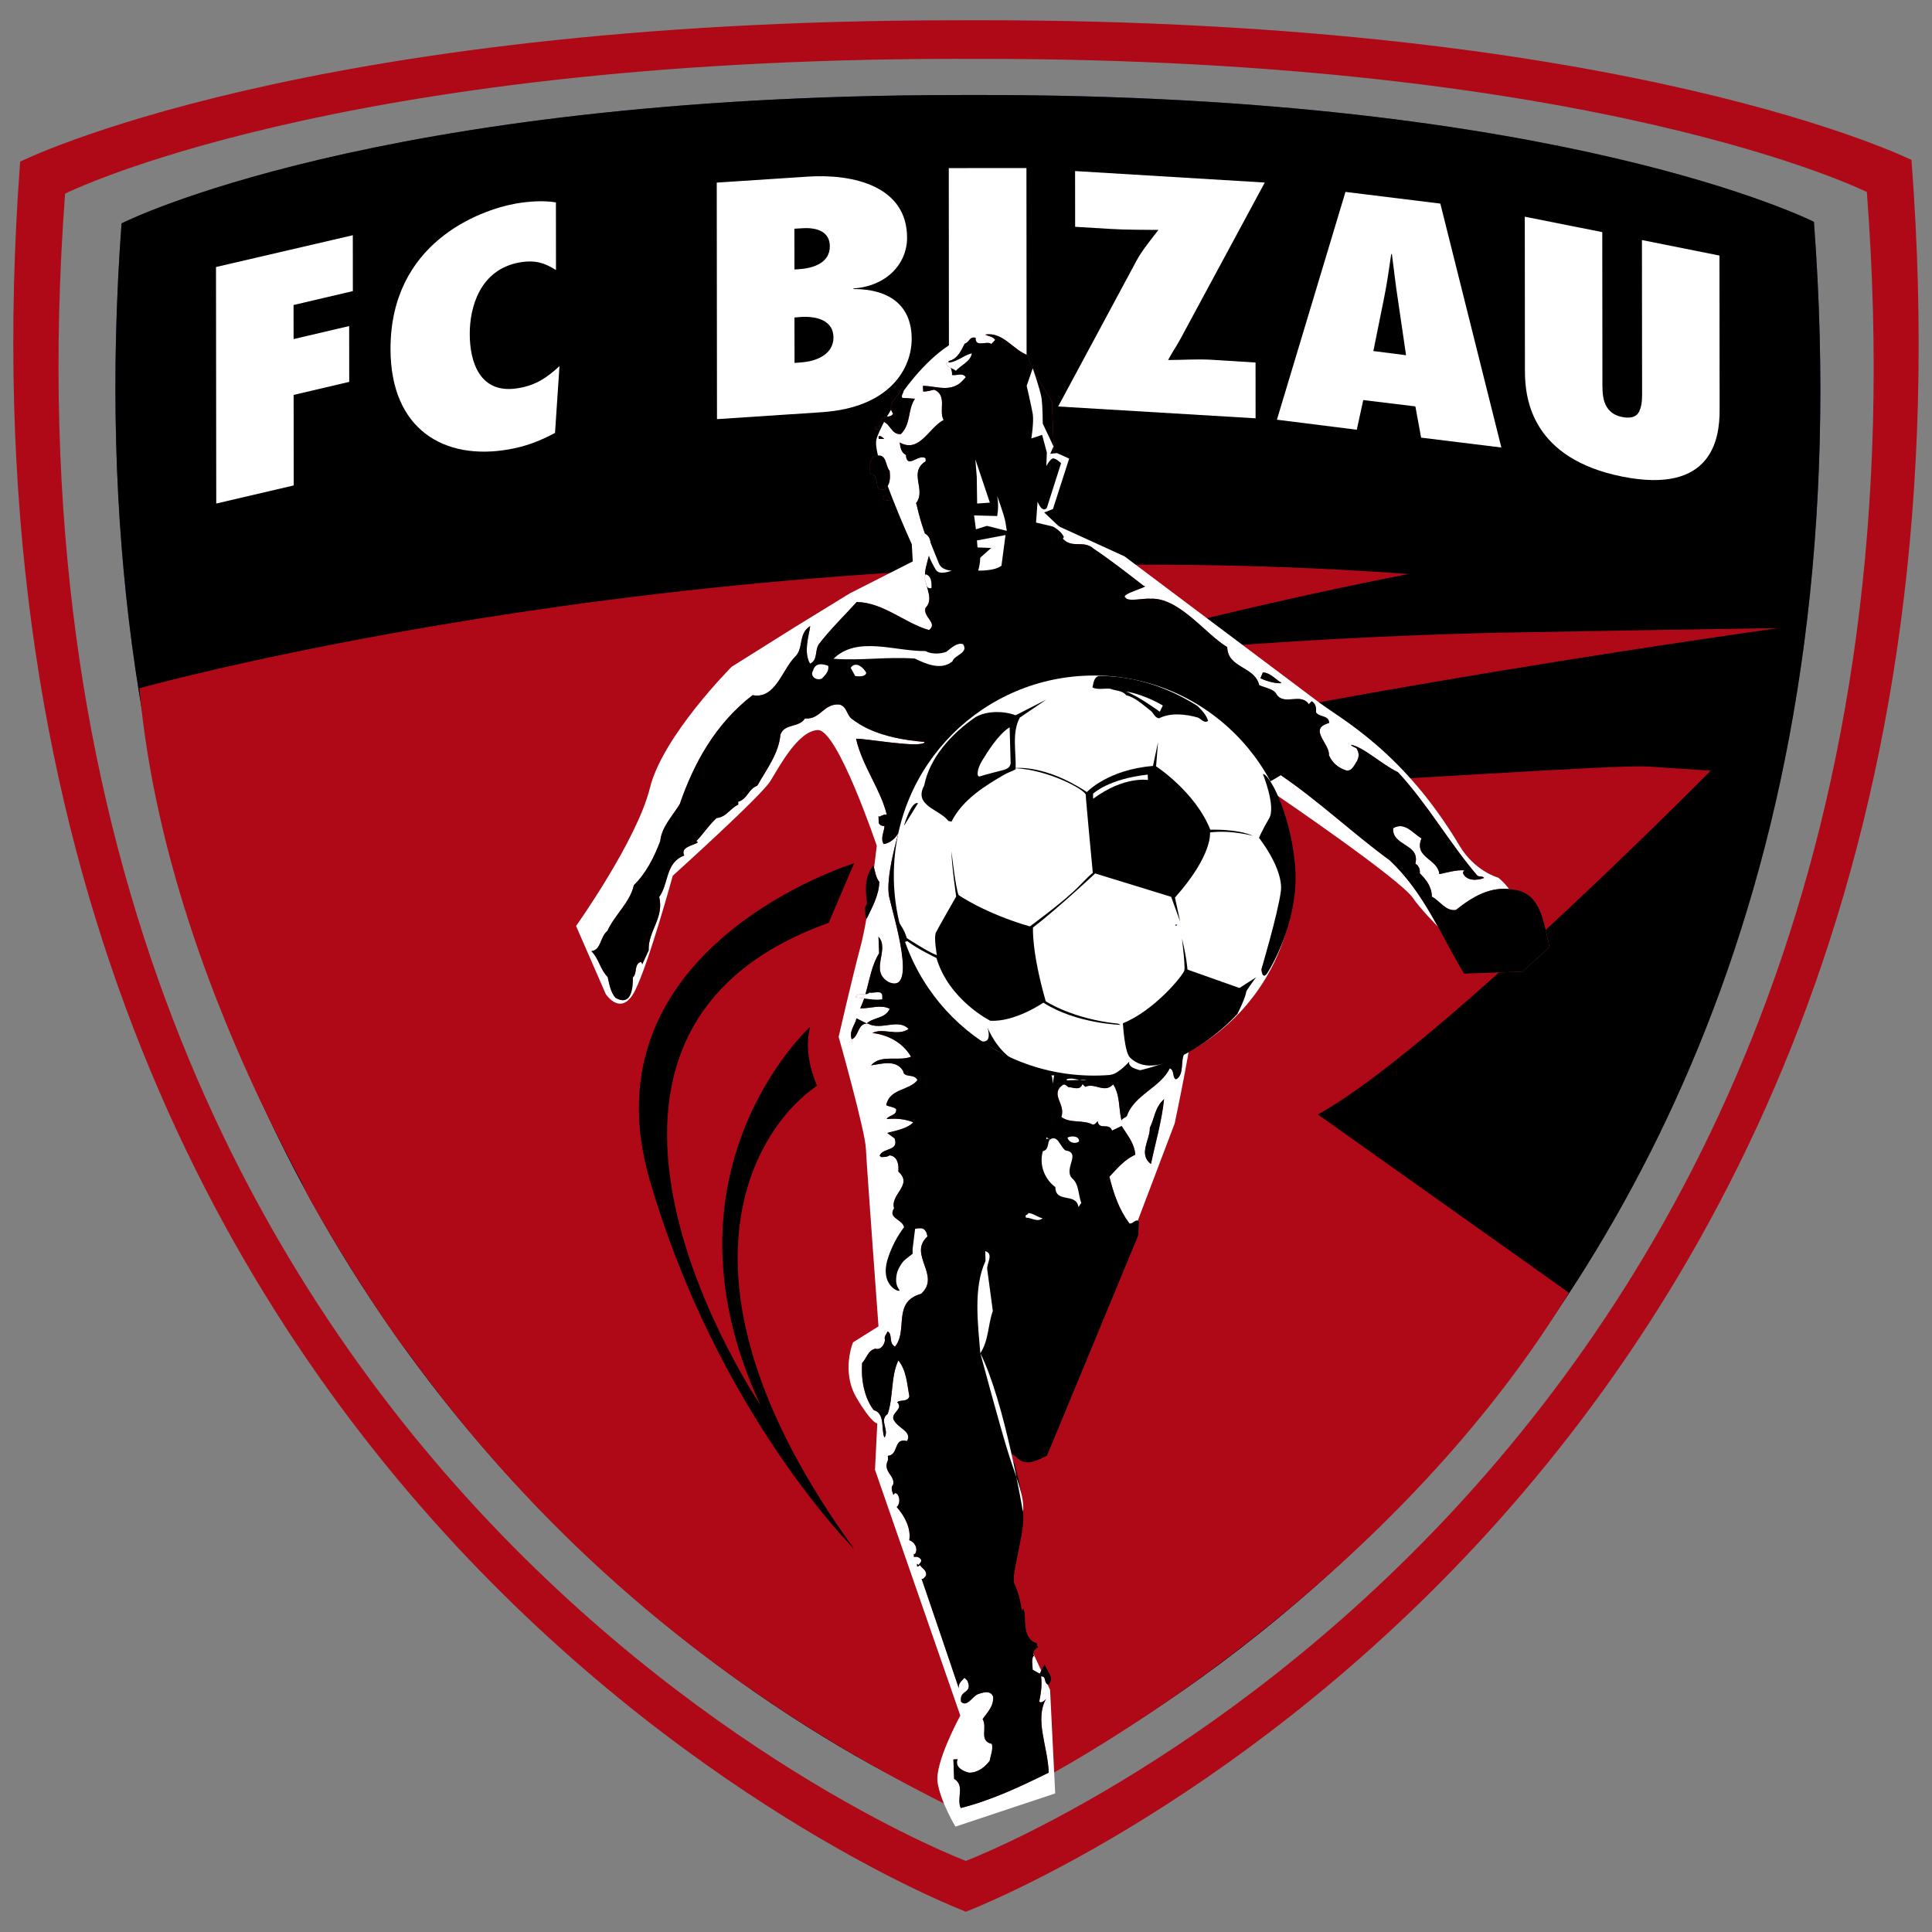
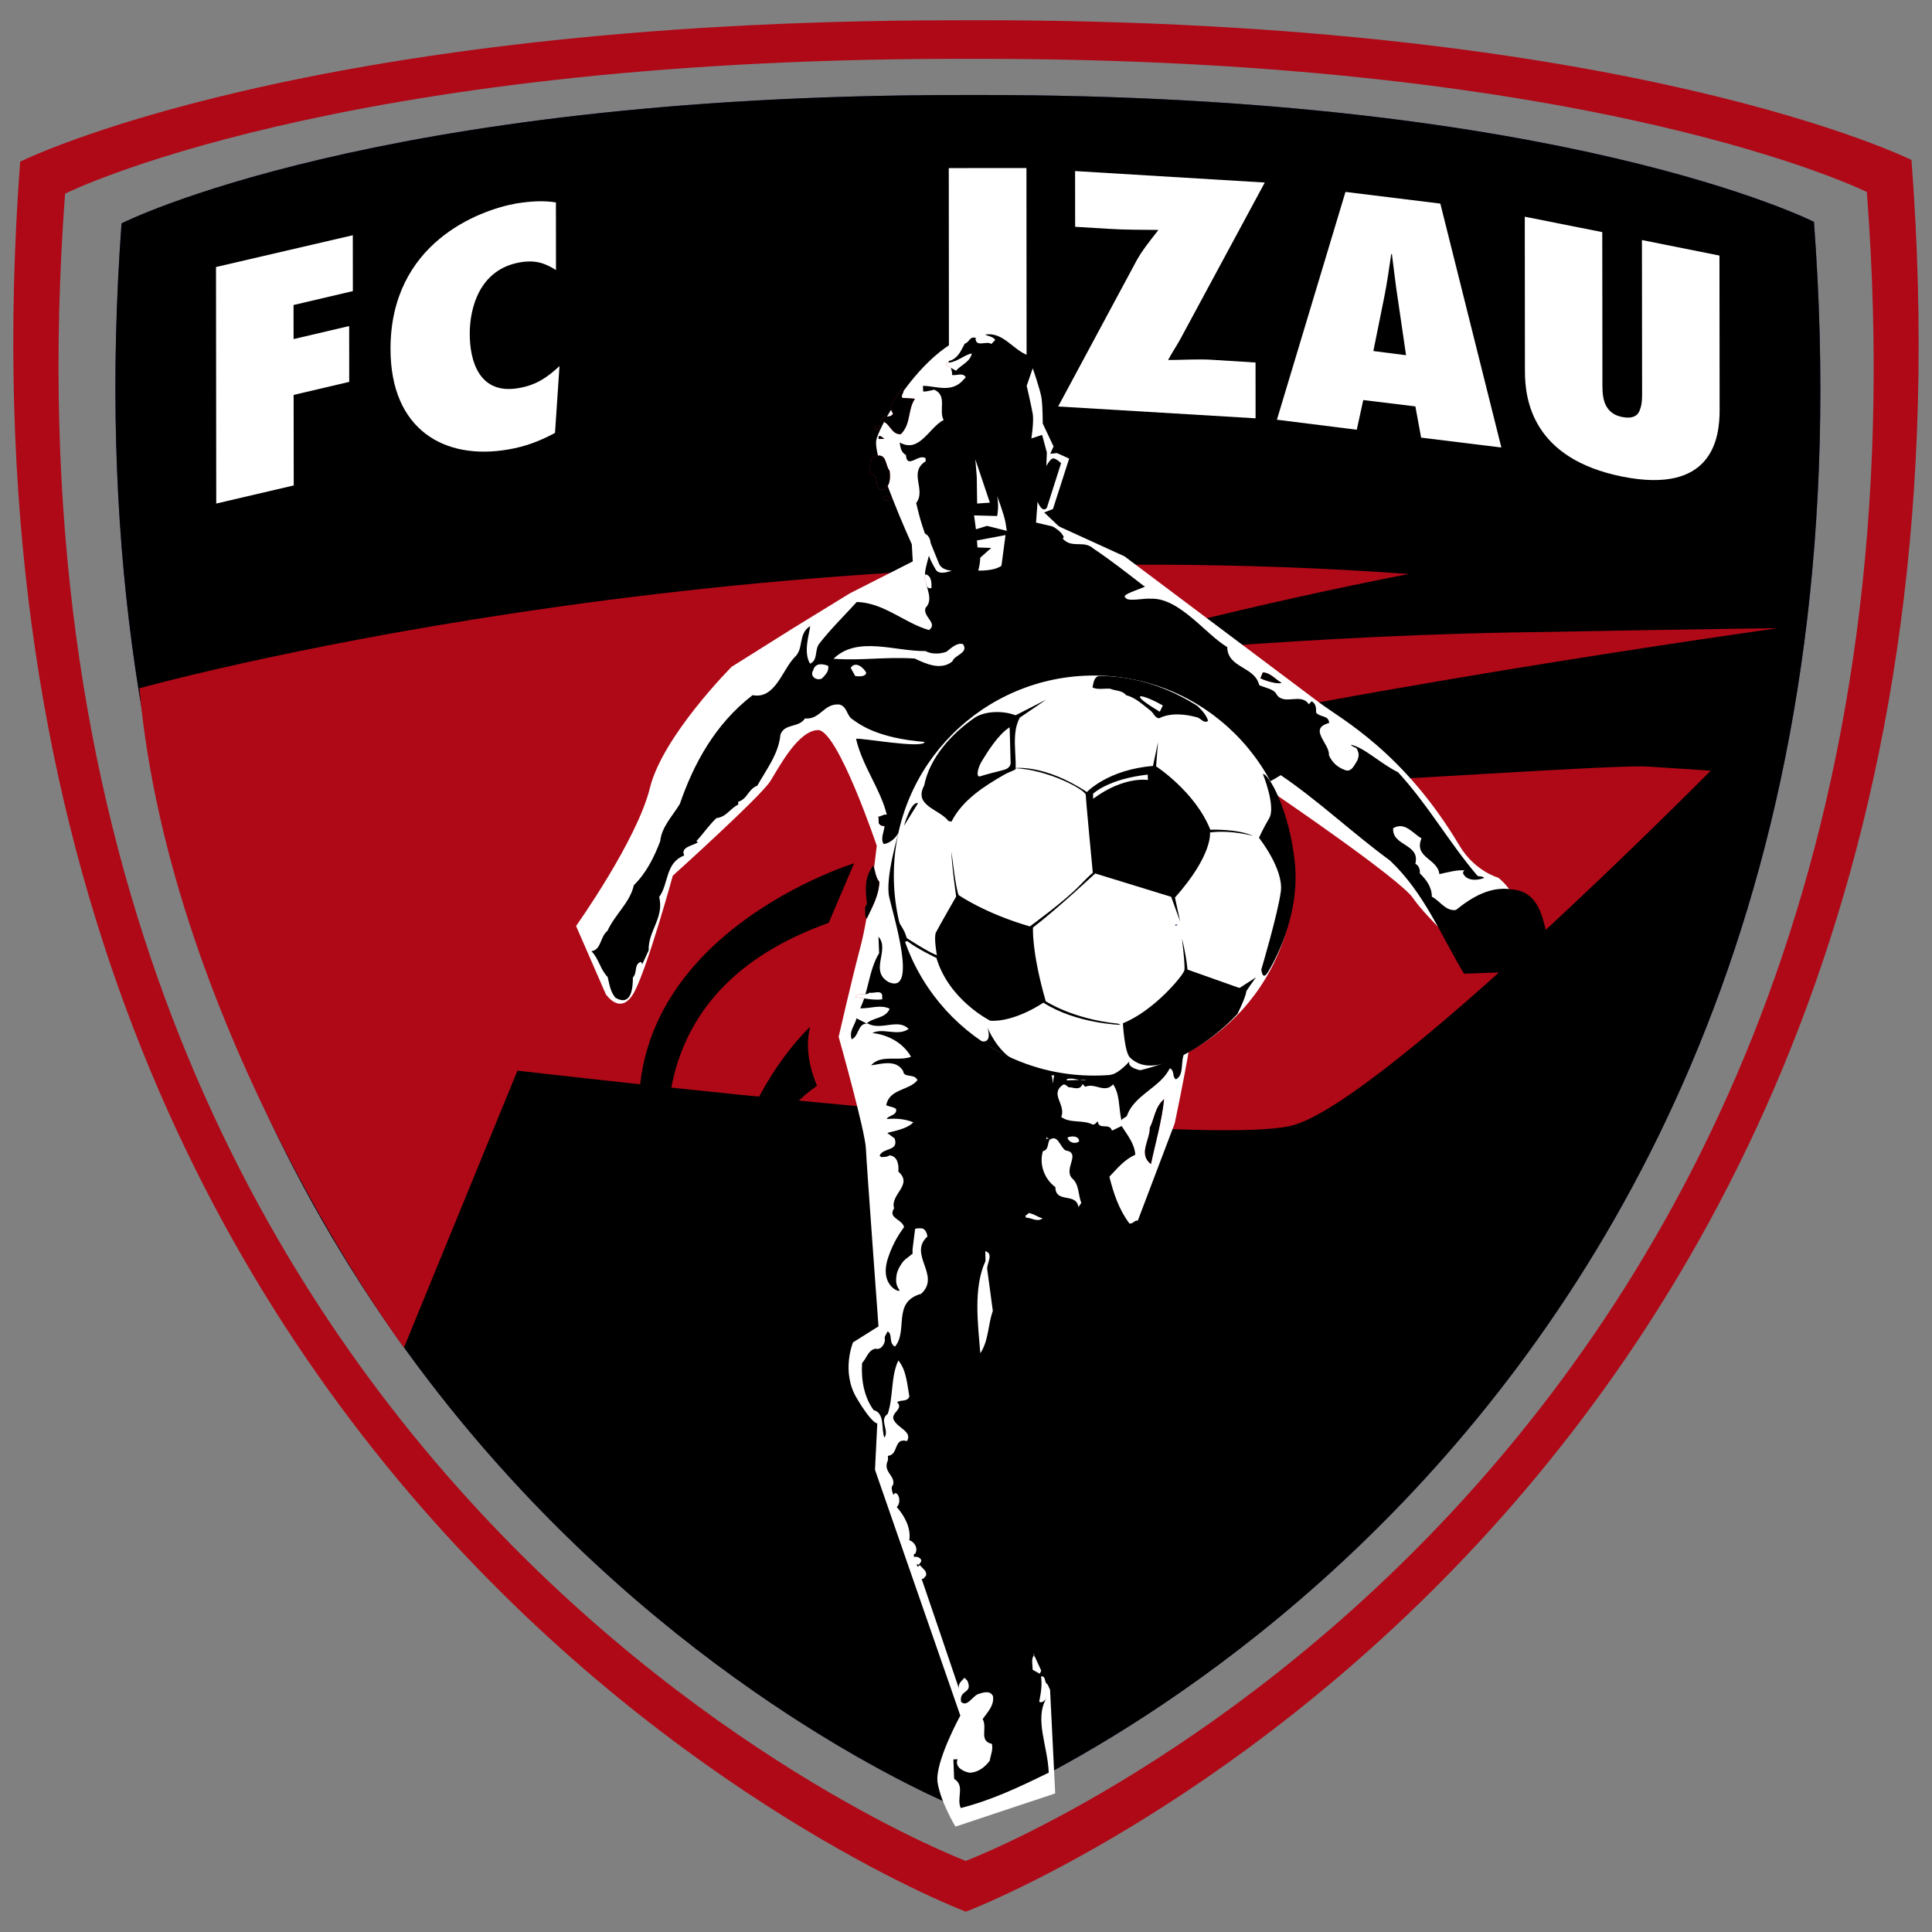
<svg xmlns="http://www.w3.org/2000/svg" version="1.1" id="Ebene_1" x="0px" y="0px" width="155.91px" height="155.91px" viewBox="0 0 155.91 155.91" enable-background="new 0 0 155.91 155.91" xml:space="preserve">
  <rect x="0" y="0" width="155.91" height="155.91" fill="#808080" stroke="none" />
  <path d="M77.326,79.458c0,0,1.988-1.199,2.928-0.779c0.949,0.436,0.352-2.23,0.352-2.23S79.338,76.499,77.326,79.458" />
  <path fill="#373A87" d="M77.175,7.669C30.113,7.71,9.809,18.026,9.809,18.026C2.52,117.264,78.105,146.207,78.105,146.207  s75.754-29.084,68.277-128.304c0,0-20.293-10.279-67.363-10.236L77.175,7.669" />
  <path d="M77.175,7.669C30.113,7.71,9.809,18.026,9.809,18.026C2.52,117.264,78.105,146.207,78.105,146.207  s75.754-29.084,68.277-128.304c0,0-20.293-10.279-67.363-10.236L77.175,7.669" />
  <path fill="#AF0917" d="M76.958,4.75C26.852,4.797,5.252,15.628,5.252,15.628c-7.776,104.163,72.688,134.544,72.688,134.544  s80.669-30.529,72.712-134.677c0,0-21.623-10.792-71.726-10.744L76.958,4.75L76.958,4.75z M78.959,1.634  c52.595-0.046,75.295,11.276,75.295,11.276c8.354,109.308-76.309,141.361-76.309,141.361S-6.522,122.375,1.625,13.047  c0,0,22.68-11.362,75.275-11.41L78.959,1.634" />
  <g>
-     <path fill="#AF0917" d="M52.464,76.068l42.285,5.633l30.446,21.613l1.416,1.014c-16.474,27.014-47.606,42.605-48.789,42.029   c-15.416-7.521-36.843-21.074-52.863-49.68C17.231,82.854,52.464,76.068,52.464,76.068" />
    <path fill="#AF0917" d="M11.246,55.543c0,0,47.313-13.221,102.443-9.221c0,0-14.535,2.721-29.749,7.123   c0,0,18.604-2.047,37.869-2.4c19.281-0.346,21.65-0.348,21.65-0.348s-38.906,5.418-60.026,10.865   c-21.125,5.428,44.471-0.041,49.553,0.299c5.066,0.334,5.066,0.334,5.066,0.334s-26.295,26.588-33.717,28.615   c-7.446,2.039-62.578-4.41-62.578-4.41l-9.162,22.359C32.595,108.76,13.755,83.383,11.246,55.543" />
  </g>
  <polyline fill="#FFFFFF" points="17.451,40.635 17.431,21.548 28.471,18.983 28.475,23.491 23.689,24.614 23.692,27.363   28.177,26.312 28.182,30.816 23.695,31.869 23.704,39.174 17.451,40.635 " />
  <path fill="#FFFFFF" d="M44.867,21.79c-0.889-0.549-1.626-0.831-2.909-0.618c-3.265,0.572-4.053,3.676-4.05,5.777  c0.002,2.226,0.793,4.921,3.934,4.371c1.411-0.234,2.303-0.846,3.308-1.777l-0.361,5.393c-1.26,0.674-2.394,1.102-3.774,1.336  c-5.126,0.891-9.495-1.572-9.501-8.102c-0.008-8.548,7.123-11.215,10.162-11.752c1.101-0.176,2.175-0.25,3.186-0.083L44.867,21.79" />
-   <path fill="#FFFFFF" d="M64.634,29.248c1.392-0.098,2.624-0.727,2.625-2.013c-0.002-1.298-1.209-1.745-2.645-1.656l-0.501,0.044  l0.005,3.662L64.634,29.248L64.634,29.248z M64.485,21.722c1.294-0.083,2.483-0.589,2.481-1.84c0-1.137-0.951-1.551-2.244-1.462  l-0.616,0.037l0.005,3.291L64.485,21.722L64.485,21.722z M57.841,14.736l7.374-0.484c3.688-0.236,7.981,0.791,7.985,4.923  c0.002,2.145-1.689,3.921-4.324,4.102l-0.001,0.046c3.069,0.004,4.697,1.467,4.696,4.021c0.005,2.347-1.714,5.564-7.292,5.923  l-8.419,0.557L57.841,14.736" />
  <line fill="none" stroke="#FFFFFF" stroke-width="6.267" stroke-miterlimit="10" x1="79.714" y1="32.643" x2="79.699" y2="13.563" />
  <path fill="#FFFFFF" d="M85.393,32.803l6.313-11.748c0.434-0.806,1.135-1.674,1.779-2.5c-1.222-0.018-2.608,0.001-3.955-0.086  l-2.767-0.167l-0.005-4.497l15.308,0.926L95.25,27.368c-0.32,0.585-0.691,1.119-0.985,1.685c1.138,0,2.308-0.09,3.495-0.021  l3.561,0.223l0.003,4.502L85.393,32.803" />
  <path fill="#FFFFFF" d="M113.467,28.666l-0.66-4.506c-0.194-1.224-0.319-2.448-0.482-3.653l-0.053-0.01  c-0.176,1.172-0.335,2.359-0.574,3.523l-0.869,4.309L113.467,28.666L113.467,28.666z M114.682,35.316l-0.463-2.52l-4.206-0.512  l-0.523,2.395l-6.445-0.809l5.533-18.383l7.655,0.943l4.925,19.684L114.682,35.316" />
  <path fill="#FFFFFF" d="M138.758,20.624l0.013,12.47c0.002,2.307-0.598,6.812-7.854,5.367c-7.243-1.451-7.856-6.193-7.857-8.504  l-0.012-12.469l6.253,1.244l0.012,11.995c0,0.514-0.018,1.162,0.161,1.701c0.196,0.568,0.585,1.055,1.437,1.223  c0.896,0.178,1.295-0.143,1.438-0.613c0.194-0.496,0.168-1.162,0.166-1.643l-0.013-12.024L138.758,20.624" />
  <path fill="#FFFFFF" d="M120.913,70.83c0,0-1.891-0.502-3.133-2.584c-4.524-7.588-9.509-10.186-11.317-11.549  c-1.812-1.357-15.717-11.801-15.717-11.801l-5.664-2.584l-1.764-0.672c0,0,0.39-15.184-3.964-14.826  c-4.374,0.359-8.293,7.266-8.63,8.662c-0.354,1.404,2.856,8.443,2.856,8.443l0.079,1.385l-5.078,2.578l-4.479,2.75l-5.054,3.172  c0,0-5.556,5.566-6.598,9.771c-1.035,4.223-5.962,11.152-5.962,11.152l2.395,5.492c0,0,1.261,1.93,2.369-0.289  c1.114-2.234,3.041-9.262,3.041-9.262s7.136-6.428,7.877-7.641c0.752-1.217,2.25-4.059,3.828-4.111  c1.589-0.064,4.755,9.334,4.755,9.334s-0.625,5.623-1.335,8.23c-0.697,2.619-1.74,7.193-1.74,7.193s2.156,7.635,2.199,9.031  c0.064,1.385,1.016,14.332,1.016,14.332l-2.054,1.289c0,0-0.981,2.34,0.286,4.484c1.264,2.137,1.671,2.057,1.671,2.057l-0.185,3.744  l6.885,19.834c0,0-2.1,3.834-1.83,5.422c0.249,1.566,1.437,3.539,1.437,3.539l8.05-2.678l-0.414-8.363l-3.244-7.039l-3.824-12.188  L91.3,99.871l3.495-9.209c0,0,1.519-7.133,1.47-8.518c-0.043-1.391,0.222-5.26,0.222-5.26l1.838-4.32l-1.5-10.607l3.002,3.084  l3.146-0.916c0,0,9.993,6.795,11.053,8.346c1.049,1.553,4.739,4.988,4.739,4.988S125.015,74.252,120.913,70.83" />
  <path fill="#D32B34" d="M73.105,77.18c0.902,0.021,0.76-1.133,1.297-1.611c0.191-0.996,1.369-1.438,1.837-2.221l-0.815-0.742  c0.718-0.49,2.277-0.926,2.745-2.141c0.892-0.668,2.238-0.312,3.363-0.475c0.356,0.611,1.041,1.375,1.749,1.523  c0.036,0.584-1.207,0.463-0.76,1.152l0.015,0.34c-0.528,0.211-0.327,1.045-0.509,1.604c0.015,0.24-0.02,0.533,0.257,0.666  l0.681-0.018c-0.158,0.176-0.441,0.355-0.317,0.672c0.434,0.348,1.084,0.127,1.483,0.514c0.558-0.107,1.595,0.143,2.135-0.301  c0.71-0.146,1.376,0.023,1.598,0.734c0.215,0.557,0.07,1.262,0.623,1.654c0.635-0.301,1.776,0.586,2.014-0.639  c0.378-1.277-0.775-1.859-0.899-2.891c-0.321-0.551-0.762,0.082-0.886,0.363l-0.321,0.703c-0.487-0.531-1.872-0.639-1.516-1.521  c-1.127-1.012-1.042-2.959-2.717-3.291c-0.261,0.41,0.328-0.463-0.242-0.664l-0.116-0.002c0.275-0.459,0.327-1.162,0.38-1.828  c0.694-0.373,1.224-0.25,2.022-0.391c-0.186-1.268-2.059-1.4-3.222-1.691" />
-   <path fill="#D32B34" d="M71.721,79.258c-1.605-0.904,0.122-2.613-0.83-3.668l0.054,1.326c-0.829,1.367-0.837,3.025-1.528,4.457  c0.852,0.016,1.634-0.33,2.378,0.031c-0.337,0.801-1.302,0.678-1.862,1.188l-0.815-0.416c-0.116,0.561-0.62,1.006-0.388,1.697  c0.618-0.268,0.459-1.314,1.295-1.277c1.083,0.6,2.444-0.447,3.299,0.439c-0.876,0.621-2.06-0.123-2.929,0.33  c1.216,0.125,2.457,0.752,3.125,1.914c-1.003,0.398-2.45-0.221-3.225,0.693c0.829-0.113,2.019-0.506,2.588,0.459  c0.053,0.594,0.906,0.168,1.154,0.736c-0.676,0.857-2.279,0.686-2.518,2.023c0.255,0.125,0.566,0.125,0.796,0.303  c0.091,0.547-0.629,0.494-0.76,0.814c0.79-0.078,1.49,0,2.147,0.26c-0.542,0.609-1.996,0.779-2.094,0.869l0.587,0.434  c0.355,1.064-0.924,0.709-1.214,1.393l0.134,0.113c0.211-0.012,0.496,0,0.662-0.141c0.647,0.053,0.774,0.754,0.718,1.312  c1.228,1.08-0.686,1.828-0.342,2.963c-0.477,0.725,0.419,0.834,0.724,1.328c0.3,0.488-0.101,1.014-0.515,1.367  c-0.273,0.691-1.01,1.598-0.355,2.254l1.547-1.219l0.097-0.076l-0.189-1.67c0.193-0.357,0.541-0.391,0.896-0.373  c0.316,0.037,0.435,0.373,0.488,0.658c-1.599,1.459,1.117,3.137-0.51,4.629c-2.362,0.658-1.027,2.943-2.11,4.262  c-0.547-0.277-0.16-1.039-0.605-1.225c-0.084,0.236-0.298,0.408-0.207,0.672c-0.016,0.355-0.322,0.854-0.755,0.719  c-0.595,0.098-0.736,0.789-1.09,1.162c-0.088,1.299,0.149,2.75,0.935,3.797c0.949,0.246,0.579,1.598,0.871,2.219  c0.417-0.625-0.471-1.404,0.265-1.918c0.46-1.367,0.237-2.998,0.855-4.311c0.656,0.797,0.702,1.898,0.89,2.91  c-0.168,0.461-0.691,0.238-0.987,0.459c0.546,0.551-0.482,0.826-0.296,1.383c0.309,0.719,1.552,0.971,1.091,1.758  c-1.117-0.303-0.644,1.119-1.543,1.189l0.013,0.336c-0.47,0.977,0.608,1.225,0.408,2.006c-0.329,0.266,0.204,1.125,0.035,0.799  l0.114-0.133c0.089-0.012,0.17,0.059,0.216,0.111c0.195,0.277,0.194,0.783-0.071,1.012c0.655,0.746,1.165,1.719,1.012,2.68  c0.426,0.125,0.749,0.672,0.463,1.109H73.75v0.238c0.22-0.035,0.408,0.002,0.567,0.193c0.096,0.195-0.103,0.316-0.193,0.461  l-0.123-0.107l0.007,0.213c0.115,0.035,0.152-0.051,0.224-0.105c0.178,0.273,0.602,0.443,0.489,0.871  c-0.117,0.096-0.169,0.283-0.347,0.246c1.014,2.969,2.027,5.926,3.032,8.912c-0.15-0.42,0.186-0.662,0.425-0.932l0.23,0.229  c0.487,1.084-0.68,0.703-0.503,1.707c0.459,0.467,0.895-0.395,1.339-0.605c0.319-0.105,1.018-0.383,1.242,0.176  c0.082,0.762-0.442,1.262-0.842,1.826c0.415,0.719-0.336,1.768,0.749,2.002c0.104,0.51-0.107,0.908-0.177,1.361  c-0.374,0.504-0.949,0.967-1.659,0.965c-0.543-0.123-1.174-0.475-0.935-1.088l-0.338,0.018l0.06,1.566  c0.901,0.555,0.173,1.521,0.53,2.355c2.519-0.635,4.815-1.734,7.104-2.855c-0.076-2.146-1.161-4.275-0.211-5.967  c-0.144,0.201-0.408,0.381-0.557,0.24c0.152-0.781,0.237-1.309,0.149-2.043c0.485-0.018,0.166,0.551,0.601,0.674  c0.569-0.586-0.195-1.123-0.302-1.684l-0.407,0.797l-0.568-0.318c-0.001-0.363-0.125-0.814,0.063-1.125l0.112,0.115  c-0.266-0.311-0.025-0.709,0.314-0.816c-0.155-0.035-0.14-0.213-0.139-0.32c-1.353-0.379-0.764-2.348-1.104-2.781l-0.121,0.113  c-0.108-0.789-0.303-1.535-0.639-2.229l0.104-9.367c0.037-0.297-0.354-0.477-0.371-0.723c-0.02-0.09,0.018-0.178,0.13-0.283  c0.749,0.568,0.962,1.143,2.813,0.129l7.354-17.748l0.069-1.123c-0.263-0.299-0.467,0.213-0.778,0.141  c-0.854-1.133-1.278-2.428-1.618-3.773c0.664-0.695,1.188-1.361,2.092-1.779c-0.071-0.92-0.633-1.568-1.104-2.312l-0.777,0.373  c-0.224-0.691-1.048,0.012-1.154-0.76c-0.124,0.113-0.237,0.326-0.44,0.254c-0.784-0.387-1.812-0.068-2.498-0.6  c0.395-1.021-0.95-1.818,0.123-2.59c0.206-0.098,0.319,0.109,0.471,0.195c0.356-0.018,0.906,0.318,1.116-0.26l0.226,0.223  c0.788-0.355,1.542,0.566,2.248-0.197c0.562,0.824,0.44,1.924,0.672,2.912c0.097-0.197,0.298-0.209,0.438-0.359  c0.569-1.699,2.732-2.307,3.459-3.852c0.425,0.191,0.159,0.674,0.499,0.896c0.71-0.375,0.327-1.484,0.707-2.168  c-0.03-1.355,0.846-2.385-0.023-3.625c0.142-1.121-0.799-1.791-1.013-2.777c0.354-1.092,2.056-0.326,1.879-1.525  c0.019-0.852,0.941-1.641,0.24-2.496c-0.189-0.422,0.352-0.59,0.521-0.91l-0.114-0.115c-0.04-0.232,0.015-0.406,0.202-0.57  c0.076-0.707,0.775-1.559,0.157-2.145c0.036-0.055,0.106-0.143,0.215-0.125l-0.022-0.336c-0.185-0.104-0.425-0.1-0.565-0.318  c-0.091-1.697-1.053-3.406-0.29-5.059c0.171-0.877-0.472-1.967-0.001-2.828c1.663,0.561,2.121,1.541,3.29,2.631  c0.987-1.039,2.146-1.463,3.274-2.184c3.033,2.053,5.836,4.711,8.812,6.885c2.813,2.666,4.104,6.043,5.979,9.137l4.717-0.166  l2.181-1.982c-0.337-1.361-0.515-3.178-1.573-4.088c-0.355-0.303-0.808-0.508-1.413-0.559c-1.754-0.303-3.259,0.605-4.565,1.652  c-0.831,0.123-1.283-0.736-1.943-1.072c0-0.797-0.479-1.406-0.977-1.889c0.037-0.178-0.017-0.604-0.355-0.768  c0.411-1.627-1.881-1.404-1.793-2.863c0.93-0.564,1.58,0.402,2.289,0.814c-0.644,1.576,1.331,1.637,1.44,2.887  c0.672-0.141,1.436-0.367,2.029-0.301c-0.054,0.051-0.134,0.105-0.115,0.238c0.284,0.627,1.138,0.594,1.704,0.369  c-0.143-0.186-0.4-0.051-0.568-0.205c-2.292-2.693-3.953-5.688-6.385-8.326c-1.392-0.676-2.743-2.016-3.808-2.217  c0.116,0.176,0.316,0.17,0.472,0.303c0.206,0.391,0.206,0.617,0.026,1.018c-0.214,0.295-0.442,0.951-0.991,0.711  c-0.595-0.223-1.003-0.592-1.275-1.186c0.1-0.916-1.727-2.139,0.017-2.602c-0.021-0.646-0.758-0.441-1.053-0.846  c0.017-0.395-0.024-0.713-0.358-0.908l-0.224,0.248c-0.635-0.977-2.007,0.145-2.615-0.812c-0.191-0.424-0.919-0.516-1.391-0.734  c-0.363-1.535-2.546-1.355-2.583-3.076c-1.696-0.984-3.851-3.979-6.14-3.9c-0.568-0.061-1.927,0.277-2.074-0.096  c-0.499-0.271,2.078-0.914,1.488-0.93c-1.342-1.037-2.668-2.082-4.061-3.012c-0.803-0.729-1.729,0.029-2.488-0.811l0.087-0.127  c-0.373-0.834-1.508-0.938-1.972-1.844c0.123-0.283,0.428-0.219,0.666-0.23c0.752-0.887,0.663-2.066,1.227-2.99  c0.108-0.543,0.073-1.463-0.709-1.541l-0.17-4.285c-0.633-1.252-1.648-2.375-1.932-3.779c-1.203-0.422-2.005-1.909-3.444-1.671  c0.179,0.133,0.608,0.135,0.801,0.432l-0.317,0.331c-0.361-0.309-1.296,0.337-1.268-0.504c-0.508-0.125-0.473,0.352-0.88,0.477  c-0.223,0.4-0.522,1.253-1.311,1.404c0.097,0.355,0.346,0.814,0.284,1.119c0.355,0.078,0.88-0.223,1.115,0.184l-0.219,0.238  c-0.949,1.066-2.233,0.447-3.238,0.459l0.019,0.453c0.338,0.014,0.604-0.092,0.889-0.145c1.088,0.461,0.338,1.693,0.762,2.445  c-1.185,0.607-1.954,2.717-3.543,1.814c0.055,0.398,0.098,0.789,0.499,1.01c0.09,1.199,1.025-0.145,1.588,0.266l0.009,0.238  c-1.439,0.914,0.089,2.299-0.79,3.406c0.042-0.186,0.116,0.695,0.723,2.42c1.172,0.656-0.28,2.75,0.065,3.637  c0.002,0.791,0.667,1.686-0.016,2.377c-0.223,0.738,1.032,1.223,0.285,1.785c-1.994-0.574-3.639-2.207-5.829-2.266  c-0.953,1.047-2.145,2.219-3.033,3.373c-0.388,0.498-0.075,1.322-0.74,1.605c-0.559-0.941-0.055-2.396,0.013-3.033  c-1.016,0.639-0.474,1.82-1.264,2.521c-1.003,1.047-1.57,3.404-3.384,3.053c-3.04,2.344-4.763,5.559-5.873,8.785  c-0.595,0.979-1.472,1.855-1.578,2.992c-0.486,1.285-1.132,2.584-2.132,3.559c-0.302,1.402-1.552,2.393-2.126,3.682  c-0.613,0.488-0.485,1.529-1.297,1.643c0.614,0.621,0.704,1.471,1.31,2.082c0.143,0.594,0.223,1.197,0.629,1.678  c1.307,0.744,1.41-0.84,1.408-1.645c0.374-0.336,0.07-1.055,0.632-1.25c0.059,0.055,0.132,0.098,0.114,0.213l0.529-1.148  c-0.062-1.564,1.259-2.596,0.849-4.307c0.782-1.074,0.478-2.762,2.02-3.344c-0.337-0.695,0.727-0.793,1.098-1.061l-0.117-0.105  c0.579-0.611,0.995-1.27,1.624-1.855c0.817-0.092,1.08-0.77,1.754-1.088l-0.008-0.227c0.761-0.221,0.814-1.037,1.541-1.295  c0.738-1.312,1.729-2.576,1.87-4.119c0.334-0.938,1.477-0.529,1.984-1.312c1.241,0.123,1.505-1.244,2.782-1.121  c0.64,0.178,0.561,0.887,1.05,1.195c0.561,0.4,1.99,1.514,5.827,1.824c-0.151,0.574-5.081-0.34-5.54-0.254  c0.499,2.191,1.987,4.078,2.479,6.121l-0.224-0.002c-0.133,0.123-0.478,0.057-0.32,0.357c0.854,0.389-0.139,1.348,0.294,2.021  c0.508-0.076,0.969-0.461,1.215-0.951c0,0-1.115,3.68-0.768,5.223C72.105,73.945,74.081,80.275,71.721,79.258" />
  <path fill="#D32B34" d="M77.138,29.922c-0.266-0.221-0.727-0.266-0.816-0.656c0.852,0.053,1.358-0.586,2.103-0.746  C78.293,29.203,77.567,29.441,77.138,29.922" />
  <path fill="#D32B34" d="M72.903,31.414c0.09,0.268-0.215,0.418-0.099,0.693l1.029,0.07c-0.611,0.914-0.289,1.984-1.133,2.855  c-0.808,0.072-0.881-1.01-1.624-1.061c0.149-0.578,0.78-0.145,0.993-0.596c-0.584-0.807,0.459-1.289,0.611-1.961L72.903,31.414" />
  <path fill="#D32B34" d="M70.885,34.645l-0.233,0.01c-0.186-0.381,0.239-0.09,0.337-0.346C70.988,34.434,71.025,34.584,70.885,34.645  " />
  <path fill="#D32B34" d="M71.361,35.416l-0.454,0.01L70.9,35.215C71.076,35.125,71.212,35.311,71.361,35.416" />
  <path fill="#D32B34" d="M71.792,37.996c0.053,0.551,0.069,1.129-0.408,1.492c-1.062,0.195-0.234-1.26-1.172-1.217  c0.039-0.414-0.181-1.371,0.513-1.48C71.569,36.578,71.435,37.59,71.792,37.996" />
  <path fill="#D32B34" d="M71.864,40.355c-0.213,0.021-0.69,0.09-0.568-0.299C71.642,39.982,71.792,40.055,71.864,40.355" />
  <path fill="#D32B34" d="M75.167,47.461c-0.521,0.096-0.372-0.523-0.584-0.766l0.108-0.354C75.17,46.473,75.183,47.008,75.167,47.461  " />
  <path fill="#D32B34" d="M74.686,52.539c0.465,0.268,1.197,0.248,1.695,0.053c0.369-0.289,0.875-0.779,1.339-0.604  c0.472,0.715-0.713,0.871-0.861,1.383c-0.922,0.766-2.173,0.189-3.041-0.229c-2.404-0.154-4.283,0.186-6.554,0.02  C69.176,51.279,72.248,52.58,74.686,52.539" />
  <path fill="#D32B34" d="M66.838,53.734c0.07,0.445-0.23,0.73-0.522,1.031c-0.507,0.197-0.968-0.246-0.7-0.654  C65.792,53.465,66.378,53.557,66.838,53.734" />
  <path fill="#D32B34" d="M69.906,54.299c-0.079,0.365-0.69,0.275-0.891,0.258l-0.366-0.664  C69.073,53.271,69.755,53.965,69.906,54.299" />
  <path fill="#D32B34" d="M103.415,55.104c-0.19,0.123-1.187-0.104-1.7-0.371l0.196-0.471  C102.512,54.291,102.921,54.82,103.415,55.104" />
  <path fill="#D32B34" d="M71.595,66.646c-0.252,0.01-0.525,0.062-0.683-0.223l-0.018-0.559  C71.186,66.002,71.584,66.273,71.595,66.646" />
  <path fill="#D32B34" d="M70.961,71.17c-0.038,1.102-0.576,2.033-1.017,2.961c-0.189-0.123-0.101-0.582-0.146-0.891l0.157-0.314  c-0.113-1.15-0.239-2.096,0.521-3.094C70.631,70.283,70.651,70.797,70.961,71.17" />
  <path fill="#D32B34" d="M71.19,80.297l0.007,0.346c-0.636,0.1-1.445-0.088-2.154-0.16c0.125-0.459,0.836-0.078,1.119-0.373  C70.517,80.182,71.066,79.879,71.19,80.297" />
  <path fill="#D32B34" d="M87.66,80.822c0.339,0.549-0.458,1.066-0.61,1.492l-0.556,0.346c-0.239-0.311,0.317-0.633,0.308-1.021  C87.129,81.48,87.165,80.805,87.66,80.822" />
  <path fill="#D32B34" d="M84.971,87.334c-0.06,0.318,0.016-0.354-0.127-0.547l0.226-0.012L84.971,87.334" />
-   <path fill="#D32B34" d="M87.678,87.129l-1.588,0.055l0.001-0.098C86.683,86.908,87.092,87.295,87.678,87.129" />
  <path fill="#D32B34" d="M92.88,93.936c-1.049-0.807-0.063-1.953-0.089-2.934c0.391-0.764,0.396-1.643,1.148-2.301  C93.746,90.527,93.241,92.207,92.88,93.936" />
  <path fill="#D32B34" d="M84.701,91.984c0.657-0.482,0.832,0.549,1.278,0.852c1.309,0.191-0.161,1.443,0.516,2.23  c0.612,0.506,0.498,1.348,0.765,2.006l-0.23,0.338c-0.187-1.207-1.846-0.266-1.864-1.613c-0.852-0.617-1.332-1.791-1.007-2.902  C84.639,92.799,84.515,92.283,84.701,91.984c-0.135-0.312-0.302,0.193-0.243-0.223L84.701,91.984" />
  <path fill="#D32B34" d="M87.078,92.111c-0.3,0.242-0.835,0.104-0.933-0.309C86.402,91.656,87.103,91.633,87.078,92.111" />
  <path fill="#D32B34" d="M84.14,98.316c-0.441,0.338-0.905-0.053-1.349-0.055c-0.113-0.283,0.122-0.156,0.204-0.371  C83.421,97.93,83.75,98.236,84.14,98.316" />
  <path fill="#D32B34" d="M79.666,102.42l0.454,3.369c-0.397,1.107-0.334,2.414-1.011,3.414c-0.187-2.334-0.581-5.285,0.421-7.443  l-0.02-0.795C80.218,101.184,79.621,101.939,79.666,102.42" />
  <path fill="#2F2E2E" d="M73.105,77.18c0.902,0.021,0.76-1.133,1.297-1.611c0.191-0.996,1.369-1.438,1.837-2.221l-0.815-0.742  c0.718-0.49,2.277-0.926,2.745-2.141c0.892-0.668,2.238-0.312,3.363-0.475c0.356,0.611,1.041,1.375,1.749,1.523  c0.036,0.584-1.207,0.463-0.76,1.152l0.015,0.34c-0.528,0.211-0.327,1.045-0.509,1.604c0.015,0.24-0.02,0.533,0.257,0.666  l0.681-0.018c-0.158,0.176-0.441,0.355-0.317,0.672c0.434,0.348,1.084,0.127,1.483,0.514c0.558-0.107,1.595,0.143,2.135-0.301  c0.71-0.146,1.376,0.023,1.598,0.734c0.215,0.557,0.07,1.262,0.623,1.654c0.635-0.301,1.776,0.586,2.014-0.639  c0.378-1.277-0.775-1.859-0.899-2.891c-0.321-0.551-0.762,0.082-0.886,0.363l-0.321,0.703c-0.487-0.531-1.872-0.639-1.516-1.521  c-1.127-1.012-1.042-2.959-2.717-3.291c-0.261,0.41,0.328-0.463-0.242-0.664l-0.116-0.002c0.275-0.459,0.327-1.162,0.38-1.828  c0.694-0.373,1.224-0.25,2.022-0.391c-0.186-1.268-2.059-1.4-3.222-1.691" />
  <path d="M71.721,79.258c-1.605-0.904,0.122-2.613-0.83-3.668l0.054,1.326c-0.829,1.367-0.837,3.025-1.528,4.457  c0.852,0.016,1.634-0.33,2.378,0.031c-0.337,0.801-1.302,0.678-1.862,1.188l-0.815-0.416c-0.116,0.561-0.62,1.006-0.388,1.697  c0.618-0.268,0.459-1.314,1.295-1.277c1.083,0.6,2.444-0.447,3.299,0.439c-0.876,0.621-2.06-0.123-2.929,0.33  c1.216,0.125,2.457,0.752,3.125,1.914c-1.003,0.398-2.45-0.221-3.225,0.693c0.829-0.113,2.019-0.506,2.588,0.459  c0.053,0.594,0.906,0.168,1.154,0.736c-0.676,0.857-2.279,0.686-2.518,2.023c0.255,0.125,0.566,0.125,0.796,0.303  c0.091,0.547-0.629,0.494-0.76,0.814c0.79-0.078,1.49,0,2.147,0.26c-0.542,0.609-1.996,0.779-2.094,0.869l0.587,0.434  c0.355,1.064-0.924,0.709-1.214,1.393l0.134,0.113c0.211-0.012,0.496,0,0.662-0.141c0.647,0.053,0.774,0.754,0.718,1.312  c1.228,1.08-0.686,1.828-0.342,2.963c-0.477,0.725,0.419,0.834,0.724,1.328c0.3,0.488-0.101,1.014-0.515,1.367  c-0.273,0.691-1.01,1.598-0.355,2.254l1.547-1.219l0.097-0.076l-0.189-1.67c0.193-0.357,0.541-0.391,0.896-0.373  c0.316,0.037,0.435,0.373,0.488,0.658c-1.599,1.459,1.117,3.137-0.51,4.629c-2.362,0.658-1.027,2.943-2.11,4.262  c-0.547-0.277-0.16-1.039-0.605-1.225c-0.084,0.236-0.298,0.408-0.207,0.672c-0.016,0.355-0.322,0.854-0.755,0.719  c-0.595,0.098-0.736,0.789-1.09,1.162c-0.088,1.299,0.149,2.75,0.935,3.797c0.949,0.246,0.579,1.598,0.871,2.219  c0.417-0.625-0.471-1.404,0.265-1.918c0.46-1.367,0.237-2.998,0.855-4.311c0.656,0.797,0.702,1.898,0.89,2.91  c-0.168,0.461-0.691,0.238-0.987,0.459c0.546,0.551-0.482,0.826-0.296,1.383c0.309,0.719,1.552,0.971,1.091,1.758  c-1.117-0.303-0.644,1.119-1.543,1.189l0.013,0.336c-0.47,0.977,0.608,1.225,0.408,2.006c-0.329,0.266,0.204,1.125,0.035,0.799  l0.114-0.133c0.089-0.012,0.17,0.059,0.216,0.111c0.195,0.277,0.194,0.783-0.071,1.012c0.655,0.746,1.165,1.719,1.012,2.68  c0.426,0.125,0.749,0.672,0.463,1.109H73.75v0.238c0.22-0.035,0.408,0.002,0.567,0.193c0.096,0.195-0.103,0.316-0.193,0.461  l-0.123-0.107l0.007,0.213c0.115,0.035,0.152-0.051,0.224-0.105c0.178,0.273,0.602,0.443,0.489,0.871  c-0.117,0.096-0.169,0.283-0.347,0.246c1.014,2.969,2.027,5.926,3.032,8.912c-0.15-0.42,0.186-0.662,0.425-0.932l0.23,0.229  c0.487,1.084-0.68,0.703-0.503,1.707c0.459,0.467,0.895-0.395,1.339-0.605c0.319-0.105,1.018-0.383,1.242,0.176  c0.082,0.762-0.442,1.262-0.842,1.826c0.415,0.719-0.336,1.768,0.749,2.002c0.104,0.51-0.107,0.908-0.177,1.361  c-0.374,0.504-0.949,0.967-1.659,0.965c-0.543-0.123-1.174-0.475-0.935-1.088l-0.338,0.018l0.06,1.566  c0.901,0.555,0.173,1.521,0.53,2.355c2.519-0.635,4.815-1.734,7.104-2.855c-0.076-2.146-1.161-4.275-0.211-5.967  c-0.144,0.201-0.408,0.381-0.557,0.24c0.152-0.781,0.237-1.309,0.149-2.043c0.485-0.018,0.166,0.551,0.601,0.674  c0.569-0.586-0.195-1.123-0.302-1.684l-0.407,0.797l-0.568-0.318c-0.001-0.363-0.125-0.814,0.063-1.125l0.112,0.115  c-0.266-0.311-0.025-0.709,0.314-0.816c-0.155-0.035-0.14-0.213-0.139-0.32c-1.353-0.379-0.764-2.348-1.104-2.781l-0.121,0.113  c-0.108-0.789-0.303-1.535-0.639-2.229l0.104-9.367c0.037-0.297-0.354-0.477-0.371-0.723c-0.02-0.09,0.018-0.178,0.13-0.283  c0.749,0.568,0.962,1.143,2.813,0.129l7.354-17.748l0.069-1.123c-0.263-0.299-0.467,0.213-0.778,0.141  c-0.854-1.133-1.278-2.428-1.618-3.773c0.664-0.695,1.188-1.361,2.092-1.779c-0.071-0.92-0.633-1.568-1.104-2.312l-0.777,0.373  c-0.224-0.691-1.048,0.012-1.154-0.76c-0.124,0.113-0.237,0.326-0.44,0.254c-0.784-0.387-1.812-0.068-2.498-0.6  c0.395-1.021-0.95-1.818,0.123-2.59c0.206-0.098,0.319,0.109,0.471,0.195c0.356-0.018,0.906,0.318,1.116-0.26l0.226,0.223  c0.788-0.355,1.542,0.566,2.248-0.197c0.562,0.824,0.44,1.924,0.672,2.912c0.097-0.197,0.298-0.209,0.438-0.359  c0.569-1.699,2.732-2.307,3.459-3.852c0.425,0.191,0.159,0.674,0.499,0.896c0.71-0.375,0.327-1.484,0.707-2.168  c-0.03-1.355,0.846-2.385-0.023-3.625c0.142-1.121-0.799-1.791-1.013-2.777c0.354-1.092,2.056-0.326,1.879-1.525  c0.019-0.852,0.941-1.641,0.24-2.496c-0.189-0.422,0.352-0.59,0.521-0.91l-0.114-0.115c-0.04-0.232,0.015-0.406,0.202-0.57  c0.076-0.707,0.775-1.559,0.157-2.145c0.036-0.055,0.106-0.143,0.215-0.125l-0.022-0.336c-0.185-0.104-0.425-0.1-0.565-0.318  c-0.091-1.697-1.053-3.406-0.29-5.059c0.171-0.877-0.472-1.967-0.001-2.828c1.663,0.561,2.121,1.541,3.29,2.631  c0.987-1.039,2.146-1.463,3.274-2.184c3.033,2.053,5.836,4.711,8.812,6.885c2.813,2.666,4.104,6.043,5.979,9.137l4.717-0.166  l2.181-1.982c-0.337-1.361-0.515-3.178-1.573-4.088c-0.355-0.303-0.808-0.508-1.413-0.559c-1.754-0.303-3.259,0.605-4.565,1.652  c-0.831,0.123-1.283-0.736-1.943-1.072c0-0.797-0.479-1.406-0.977-1.889c0.037-0.178-0.017-0.604-0.355-0.768  c0.411-1.627-1.881-1.404-1.793-2.863c0.93-0.564,1.58,0.402,2.289,0.814c-0.644,1.576,1.331,1.637,1.44,2.887  c0.672-0.141,1.436-0.367,2.029-0.301c-0.054,0.051-0.134,0.105-0.115,0.238c0.284,0.627,1.138,0.594,1.704,0.369  c-0.143-0.186-0.4-0.051-0.568-0.205c-2.292-2.693-3.953-5.688-6.385-8.326c-1.392-0.676-2.743-2.016-3.808-2.217  c0.116,0.176,0.316,0.17,0.472,0.303c0.206,0.391,0.206,0.617,0.026,1.018c-0.214,0.295-0.442,0.951-0.991,0.711  c-0.595-0.223-1.003-0.592-1.275-1.186c0.1-0.916-1.727-2.139,0.017-2.602c-0.021-0.646-0.758-0.441-1.053-0.846  c0.017-0.395-0.024-0.713-0.358-0.908l-0.224,0.248c-0.635-0.977-2.007,0.145-2.615-0.812c-0.191-0.424-0.919-0.516-1.391-0.734  c-0.363-1.535-2.546-1.355-2.583-3.076c-1.696-0.984-3.851-3.979-6.14-3.9c-0.568-0.061-1.927,0.277-2.074-0.096  c-0.499-0.271,2.078-0.914,1.488-0.93c-1.342-1.037-2.668-2.082-4.061-3.012c-0.803-0.729-1.729,0.029-2.488-0.811l0.087-0.127  c-0.373-0.834-1.508-0.938-1.972-1.844c0.123-0.283,0.428-0.219,0.666-0.23c0.752-0.887,0.663-2.066,1.227-2.99  c0.108-0.543,0.073-1.463-0.709-1.541l-0.17-4.285c-0.633-1.252-1.648-2.375-1.932-3.779c-1.203-0.422-2.005-1.909-3.444-1.671  c0.179,0.133,0.608,0.135,0.801,0.432l-0.317,0.331c-0.361-0.309-1.296,0.337-1.268-0.504c-0.508-0.125-0.473,0.352-0.88,0.477  c-0.223,0.4-0.522,1.253-1.311,1.404c0.097,0.355,0.346,0.814,0.284,1.119c0.355,0.078,0.88-0.223,1.115,0.184l-0.219,0.238  c-0.949,1.066-2.233,0.447-3.238,0.459l0.019,0.453c0.338,0.014,0.604-0.092,0.889-0.145c1.088,0.461,0.338,1.693,0.762,2.445  c-1.185,0.607-1.954,2.717-3.543,1.814c0.055,0.398,0.098,0.789,0.499,1.01c0.09,1.199,1.025-0.145,1.588,0.266l0.009,0.238  c-1.439,0.914,0.089,2.299-0.79,3.406c0.042-0.186,0.116,0.695,0.723,2.42c1.172,0.656-0.28,2.75,0.065,3.637  c0.002,0.791,0.667,1.686-0.016,2.377c-0.223,0.738,1.032,1.223,0.285,1.785c-1.994-0.574-3.639-2.207-5.829-2.266  c-0.953,1.047-2.145,2.219-3.033,3.373c-0.388,0.498-0.075,1.322-0.74,1.605c-0.559-0.941-0.055-2.396,0.013-3.033  c-1.016,0.639-0.474,1.82-1.264,2.521c-1.003,1.047-1.57,3.404-3.384,3.053c-3.04,2.344-4.763,5.559-5.873,8.785  c-0.595,0.979-1.472,1.855-1.578,2.992c-0.486,1.285-1.132,2.584-2.132,3.559c-0.302,1.402-1.552,2.393-2.126,3.682  c-0.613,0.488-0.485,1.529-1.297,1.643c0.614,0.621,0.704,1.471,1.31,2.082c0.143,0.594,0.223,1.197,0.629,1.678  c1.307,0.744,1.41-0.84,1.408-1.645c0.374-0.336,0.07-1.055,0.632-1.25c0.059,0.055,0.132,0.098,0.114,0.213l0.529-1.148  c-0.062-1.564,1.259-2.596,0.849-4.307c0.782-1.074,0.478-2.762,2.02-3.344c-0.337-0.695,0.727-0.793,1.098-1.061l-0.117-0.105  c0.579-0.611,0.995-1.27,1.624-1.855c0.817-0.092,1.08-0.77,1.754-1.088l-0.008-0.227c0.761-0.221,0.814-1.037,1.541-1.295  c0.738-1.312,1.729-2.576,1.87-4.119c0.334-0.938,1.477-0.529,1.984-1.312c1.241,0.123,1.505-1.244,2.782-1.121  c0.64,0.178,0.561,0.887,1.05,1.195c0.561,0.4,1.99,1.514,5.827,1.824c-0.151,0.574-5.081-0.34-5.54-0.254  c0.499,2.191,1.987,4.078,2.479,6.121l-0.224-0.002c-0.133,0.123-0.478,0.057-0.32,0.357c0.854,0.389-0.139,1.348,0.294,2.021  c0.508-0.076,0.969-0.461,1.215-0.951c0,0-1.115,3.68-0.768,5.223C72.105,73.945,74.081,80.275,71.721,79.258" />
  <path fill="#FFFFFF" d="M77.138,29.922c-0.266-0.221-0.727-0.266-0.816-0.656c0.852,0.053,1.358-0.586,2.103-0.746  C78.293,29.203,77.567,29.441,77.138,29.922" />
  <path d="M72.903,31.414c0.09,0.268-0.215,0.418-0.099,0.693l1.029,0.07c-0.611,0.914-0.289,1.984-1.133,2.855  c-0.808,0.072-0.881-1.01-1.624-1.061c0.149-0.578,0.78-0.145,0.993-0.596c-0.584-0.807,0.459-1.289,0.611-1.961L72.903,31.414" />
  <path d="M70.885,34.645l-0.233,0.01c-0.186-0.381,0.239-0.09,0.337-0.346C70.988,34.434,71.025,34.584,70.885,34.645" />
  <path d="M71.361,35.416l-0.454,0.01L70.9,35.215C71.076,35.125,71.212,35.311,71.361,35.416" />
  <path d="M71.792,37.996c0.053,0.551,0.069,1.129-0.408,1.492c-1.062,0.195-0.234-1.26-1.172-1.217  c0.039-0.414-0.181-1.371,0.513-1.48C71.569,36.578,71.435,37.59,71.792,37.996" />
  <path d="M71.864,40.355c-0.213,0.021-0.69,0.09-0.568-0.299C71.642,39.982,71.792,40.055,71.864,40.355" />
  <path fill="#FFFFFF" d="M75.167,47.461c-0.521,0.096-0.372-0.523-0.584-0.766l0.108-0.354C75.17,46.473,75.183,47.008,75.167,47.461  " />
  <path fill="#FFFFFF" d="M74.686,52.539c0.465,0.268,1.197,0.248,1.695,0.053c0.369-0.289,0.875-0.779,1.339-0.604  c0.472,0.715-0.713,0.871-0.861,1.383c-0.922,0.766-2.173,0.189-3.041-0.229c-2.404-0.154-4.283,0.186-6.554,0.02  C69.176,51.279,72.248,52.58,74.686,52.539" />
  <path fill="#FFFFFF" d="M66.838,53.734c0.07,0.445-0.23,0.73-0.522,1.031c-0.507,0.197-0.968-0.246-0.7-0.654  C65.792,53.465,66.378,53.557,66.838,53.734" />
  <path fill="#FFFFFF" d="M69.906,54.299c-0.079,0.365-0.69,0.275-0.891,0.258l-0.366-0.664  C69.073,53.271,69.755,53.965,69.906,54.299" />
  <path d="M103.415,55.104c-0.19,0.123-1.187-0.104-1.7-0.371l0.196-0.471C102.512,54.291,102.921,54.82,103.415,55.104" />
  <path d="M71.595,66.646c-0.252,0.01-0.525,0.062-0.683-0.223l-0.018-0.559C71.186,66.002,71.584,66.273,71.595,66.646" />
  <path d="M70.961,71.17c-0.038,1.102-0.576,2.033-1.017,2.961c-0.189-0.123-0.101-0.582-0.146-0.891l0.157-0.314  c-0.113-1.15-0.239-2.096,0.521-3.094C70.631,70.283,70.651,70.797,70.961,71.17" />
  <path fill="#FFFFFF" d="M71.19,80.297l0.007,0.346c-0.636,0.1-1.445-0.088-2.154-0.16c0.125-0.459,0.836-0.078,1.119-0.373  C70.517,80.182,71.066,79.879,71.19,80.297" />
  <path fill="#FFFFFF" d="M87.66,80.822c0.339,0.549-0.458,1.066-0.61,1.492l-0.556,0.346c-0.239-0.311,0.317-0.633,0.308-1.021  C87.129,81.48,87.165,80.805,87.66,80.822" />
  <path fill="#FFFFFF" d="M84.971,87.334c-0.06,0.318,0.016-0.354-0.127-0.547l0.226-0.012L84.971,87.334" />
  <path fill="#FFFFFF" d="M87.678,87.129l-1.588,0.055l0.001-0.098C86.683,86.908,87.092,87.295,87.678,87.129" />
  <path d="M92.88,93.936c-1.049-0.807-0.063-1.953-0.089-2.934c0.391-0.764,0.396-1.643,1.148-2.301  C93.746,90.527,93.241,92.207,92.88,93.936" />
  <path fill="#FFFFFF" d="M84.701,91.984c0.657-0.482,0.832,0.549,1.278,0.852c1.309,0.191-0.161,1.443,0.516,2.23  c0.612,0.506,0.498,1.348,0.765,2.006l-0.23,0.338c-0.187-1.207-1.846-0.266-1.864-1.613c-0.852-0.617-1.332-1.791-1.007-2.902  C84.639,92.799,84.515,92.283,84.701,91.984c-0.135-0.312-0.302,0.193-0.243-0.223L84.701,91.984" />
  <path fill="#FFFFFF" d="M87.078,92.111c-0.3,0.242-0.835,0.104-0.933-0.309C86.402,91.656,87.103,91.633,87.078,92.111" />
  <path fill="#FFFFFF" d="M84.14,98.316c-0.441,0.338-0.905-0.053-1.349-0.055c-0.113-0.283,0.122-0.156,0.204-0.371  C83.421,97.93,83.75,98.236,84.14,98.316" />
  <path fill="#FFFFFF" d="M79.666,102.42l0.454,3.369c-0.397,1.107-0.334,2.414-1.011,3.414c-0.187-2.334-0.581-5.285,0.421-7.443  l-0.02-0.795C80.218,101.184,79.621,101.939,79.666,102.42" />
  <path fill="#FFFFFF" d="M84.483,40.973l1.145-3.594c0,0-0.497-0.486-0.711-0.369c-0.215,0.107-0.479,0.598-0.479,0.598l0.042-1.092  l-0.381-1.42l-0.87,0.285c0,0,0.211-1.314,0.116-1.961c-0.116-0.656-0.492-2.289-0.492-2.289l0.487-1.41c0,0,0.594,1.684,0.71,2.395  c0.097,0.709,0.099,2.066,0.099,2.066l0.871,1.844l-0.264,0.594l0.542-0.055l0.982,0.443l-1.308,4.072l-0.708,0.275l1.367,1.293  l-2.024-0.477l0.124-1.686C83.732,40.486,84.106,41.463,84.483,40.973" />
  <path d="M68.926,69.666c0,0-21.973,6.742-16.492,25.578c5.483,18.832,16.49,29.748,16.49,29.748  c-15.737-21.682-8.065-33.908-2.994-37.371c-0.246-0.641-1.095-2.619-0.556-4.758c0,0-12.778,11.65-4.019,30.5  c0,0-20.158-29.73,5.519-38.889L68.926,69.666" />
  <path fill="#FFFFFF" d="M74.862,43.229c0,0,0.657,1.619,0.9,2.223c0.222,0.596,1.039,0.594,1.039,0.594s-0.976,0.43-1.28-0.068  C74.314,43.98,75.096,43.83,74.862,43.229" />
  <path d="M72.354,102.883c-0.097,0.598,0,0.898,0.221,1.209c0.232,0.301-1.717-0.227-0.893-2.635C72.492,99.053,74,97.936,74,97.936  l-0.381,3.07C73.62,101.006,72.498,101.98,72.354,102.883" />
  <path d="M82.581,122.436c0.041,1.158-0.582,3.166-0.899,5.613c-0.318,2.449-2.725-14.242-2.725-14.242  S82.376,116.127,82.581,122.436" />
  <polyline fill="#FFFFFF" points="78.824,38.486 78.854,40.635 79.882,40.562 78.709,37.07 78.824,38.486 " />
  <path fill="#FFFFFF" d="M80.468,40.029c0,0,0.559,1.475,0.675,2.137c0.105,0.674,0.105,0.674,0.105,0.674l-1.604-0.404l-0.887,0.277  l-0.15-1.121l1.862,0.051C80.468,41.643,80.638,40.863,80.468,40.029" />
  <path fill="#FFFFFF" d="M78.839,43.613l2.305-0.434l-0.327,2.471c-0.557,0.445-1.873,0.396-1.873,0.396s0.375-1.332-0.034-1.51  L78.839,43.613" />
  <polyline points="78.484,44.164 79.99,44.217 79.001,45.096 78.484,44.164 " />
  <path fill="#FFFFFF" d="M104.424,70.643c0.01,8.922-7.222,16.15-16.13,16.156c-8.919,0.01-16.156-7.203-16.163-16.127  c-0.008-8.914,7.213-16.15,16.136-16.158C97.173,54.508,104.415,61.729,104.424,70.643" />
  <path d="M96.616,56.957c0.35,0.324,0.746,0.75,0.878,1.221c-0.337,0.23-0.583-0.193-0.858-0.281  c-0.95-0.268-2.158-0.406-3.089,0.062c-0.352,0-0.451-0.449-0.753-0.654c-0.587-0.451-1.181-1.021-1.918-1.205  c-0.303-0.4-0.888-0.346-1.294-0.523c-0.489-0.033-1.047,0.102-1.421-0.102c0.08-0.338,0.106-0.809,0.506-0.926  C91.61,54.547,94.246,55.467,96.616,56.957" />
  <path d="M81.955,57.723c0.177-0.072,0.277,0.115,0.33,0.213c-0.646,1.199-0.272,2.785-0.325,4.143  c-0.285,0.166-0.587,0.248-0.87,0.408c-1.596,0.914-3.422,2.051-4.305,3.818l-0.249-0.053c-0.728-0.957-2.841-1.225-1.955-2.863  c0.427-2.211,2.18-4.172,4.13-5.51C79.597,57.354,80.997,57.35,81.955,57.723" />
  <path fill="#373A87" d="M95.007,74.6c-0.055,0.025-0.141-0.027-0.168,0.043c0.002,0.178,0.116-0.045,0.115,0.08" />
-   <path fill="#FFFFFF" d="M93.839,56.932l-0.247,0.504c0,0-1.705-1.256-2.723-1.629C90.869,55.807,92.075,55.93,93.839,56.932" />
+   <path fill="#FFFFFF" d="M93.839,56.932l-0.247,0.504C90.869,55.807,92.075,55.93,93.839,56.932" />
  <line fill="#2F2E2E" x1="92.71" y1="62.475" x2="92.545" y2="62.883" />
  <path fill="#FFFFFF" d="M81.477,58.688l0.075,2.732c0,0,0.123,0.516-0.498,0.693c-0.637,0.178-1.612,0.41-1.946,0.533  c-0.349,0.127-0.26-0.6,0.146-1.26C79.668,60.723,80.521,59.297,81.477,58.688" />
  <path d="M77.357,72.229c0,0,2.094,1.471,5.75,2.531c0,0,2.801-2.033,3.986-3.268c1.188-1.223,1.097-1.037,1.097-1.037  s-0.568-5.943-0.569-6.305c0.002-0.387-2.984-2.039-5.751-2.162c0,0,2.379-0.354,5.841,1.928c0,0,1.696-1.811,5.333-2.104  l0.406-1.918l-0.155,1.949c0,0,3.158,2.049,4.377,5.115c0,0,2.172-0.09,3.459,0.5c0,0-1.764-0.5-3.486-0.279  c0,0,0.253,1.791-2.826,5.254l0.419,1.943l-0.726-2.004l-6.133-1.885c0,0-3.082,2.885-5.017,4.361c0,0-0.132,1.898,1.026,5.949  c0,0,2.142,1.434,5.847,1.812l0.203,0.098c0,0-3.59-0.094-6.238-1.793c0,0-2.284,1.58-4.289,1.457c0,0-3.337-1.664-4.34-5.062  c0,0-1.582-0.752-2.363-1.369c0,0-0.192,0.121-0.283,0.033c-0.097-0.107-0.47-1.676-0.47-1.676s0.369,0.541,0.544,0.914  c0.153,0.373,0.182,0.496,0.182,0.496s1.732,1.133,2.424,1.381c0,0-0.268-1.471-0.073-1.844c0.193-0.391,1.63-2.895,1.63-2.895  s-0.377-2.607-0.378-3.645C76.783,68.707,77.107,71.625,77.357,72.229" />
  <path fill="#FFFFFF" d="M92.619,62.51l0.018,0.436c0,0-1.916-0.342-4.424,1.514l-0.002-0.412  C88.211,64.047,89.437,62.859,92.619,62.51" />
  <path d="M101.916,62.467c0,0,1.069,2.643,0.5,3.574c-0.559,0.951-0.816,1.574-0.816,1.574s2.007,2.512,1.76,4.338  c-0.244,1.811-1.571,6.283-1.571,6.283s0.078,0.943,0.508,0.25c0.44-0.691,2.639-4.527,2.198-8.857  C104.049,65.287,102.352,62.396,101.916,62.467" />
  <path d="M100.413,79.869l-4.585-1.625c0,0-0.07-1.002-0.446-2.512c0,0,0.271,2.189,0.196,2.564c-0.07,0.389-2.441,3.273-4.962,4.277  c0,0,0.125,2.334,0.57,2.768c0.445,0.445,1.191,0.818,2.385,0.568c1.191-0.252,4.017-1.637,6.287-4.086  C99.858,81.824,100.973,79.621,100.413,79.869" />
  <path d="M74.083,64.818l-1.134,1.828C72.95,66.646,73.517,64.623,74.083,64.818" />
  <polyline points="81.955,57.723 84.44,56.453 81.931,58.158 81.955,57.723 " />
  <path d="M79.69,82.918c0,0,0.747,1.928,2.325,2.754l-3.017-1.703C78.999,83.969,80.134,84.477,79.69,82.918" />
  <path d="M99.911,79.801l1.451-0.932c0,0-0.762,1.002-1.132,1.693C99.858,81.254,99.911,79.801,99.911,79.801" />
  <path d="M91.135,85.662c0,0-0.825,0.941-1.457,1.064c-0.626,0.125,1.457,0.062,2.575-0.312  C92.253,86.414,90.939,86.227,91.135,85.662" />
-   <path fill="#FFFFFF" d="M79.109,109.203c0,0,1.65,6.148,2.278,8.113c0.632,1.979,1.345,3.592,1.158,4.676  C82.546,121.992,81.074,113.078,79.109,109.203" />
</svg>